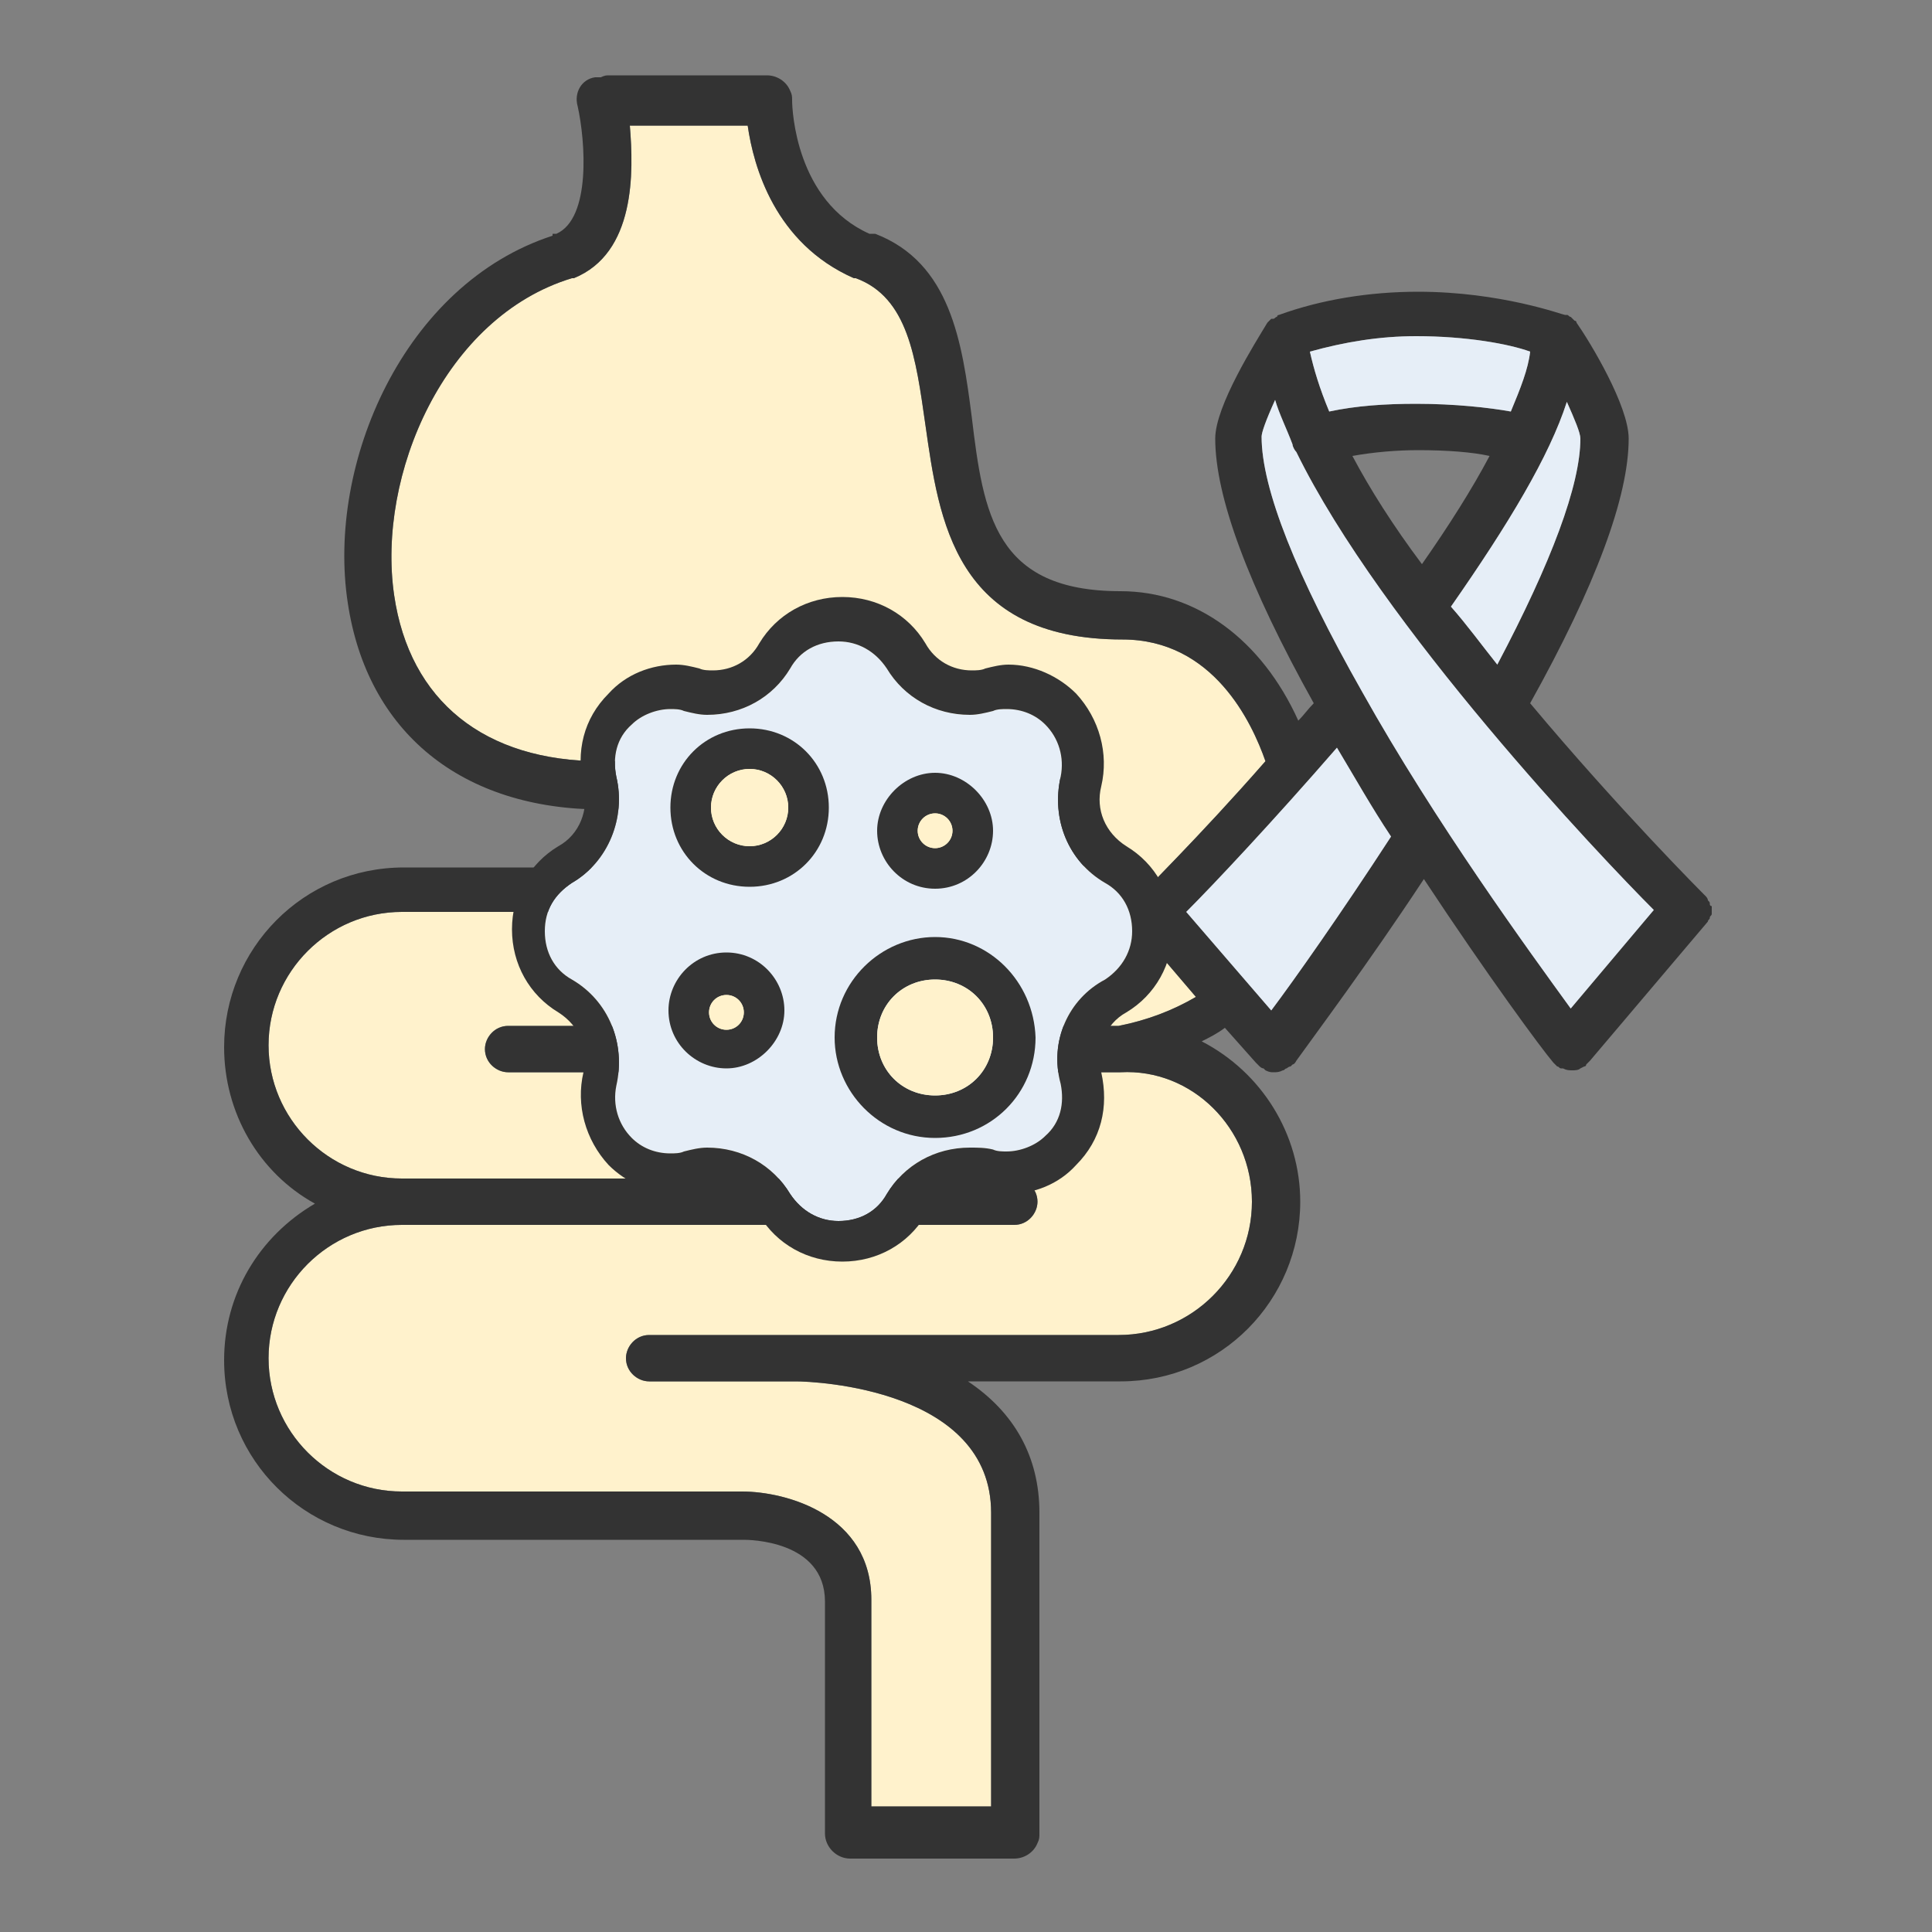
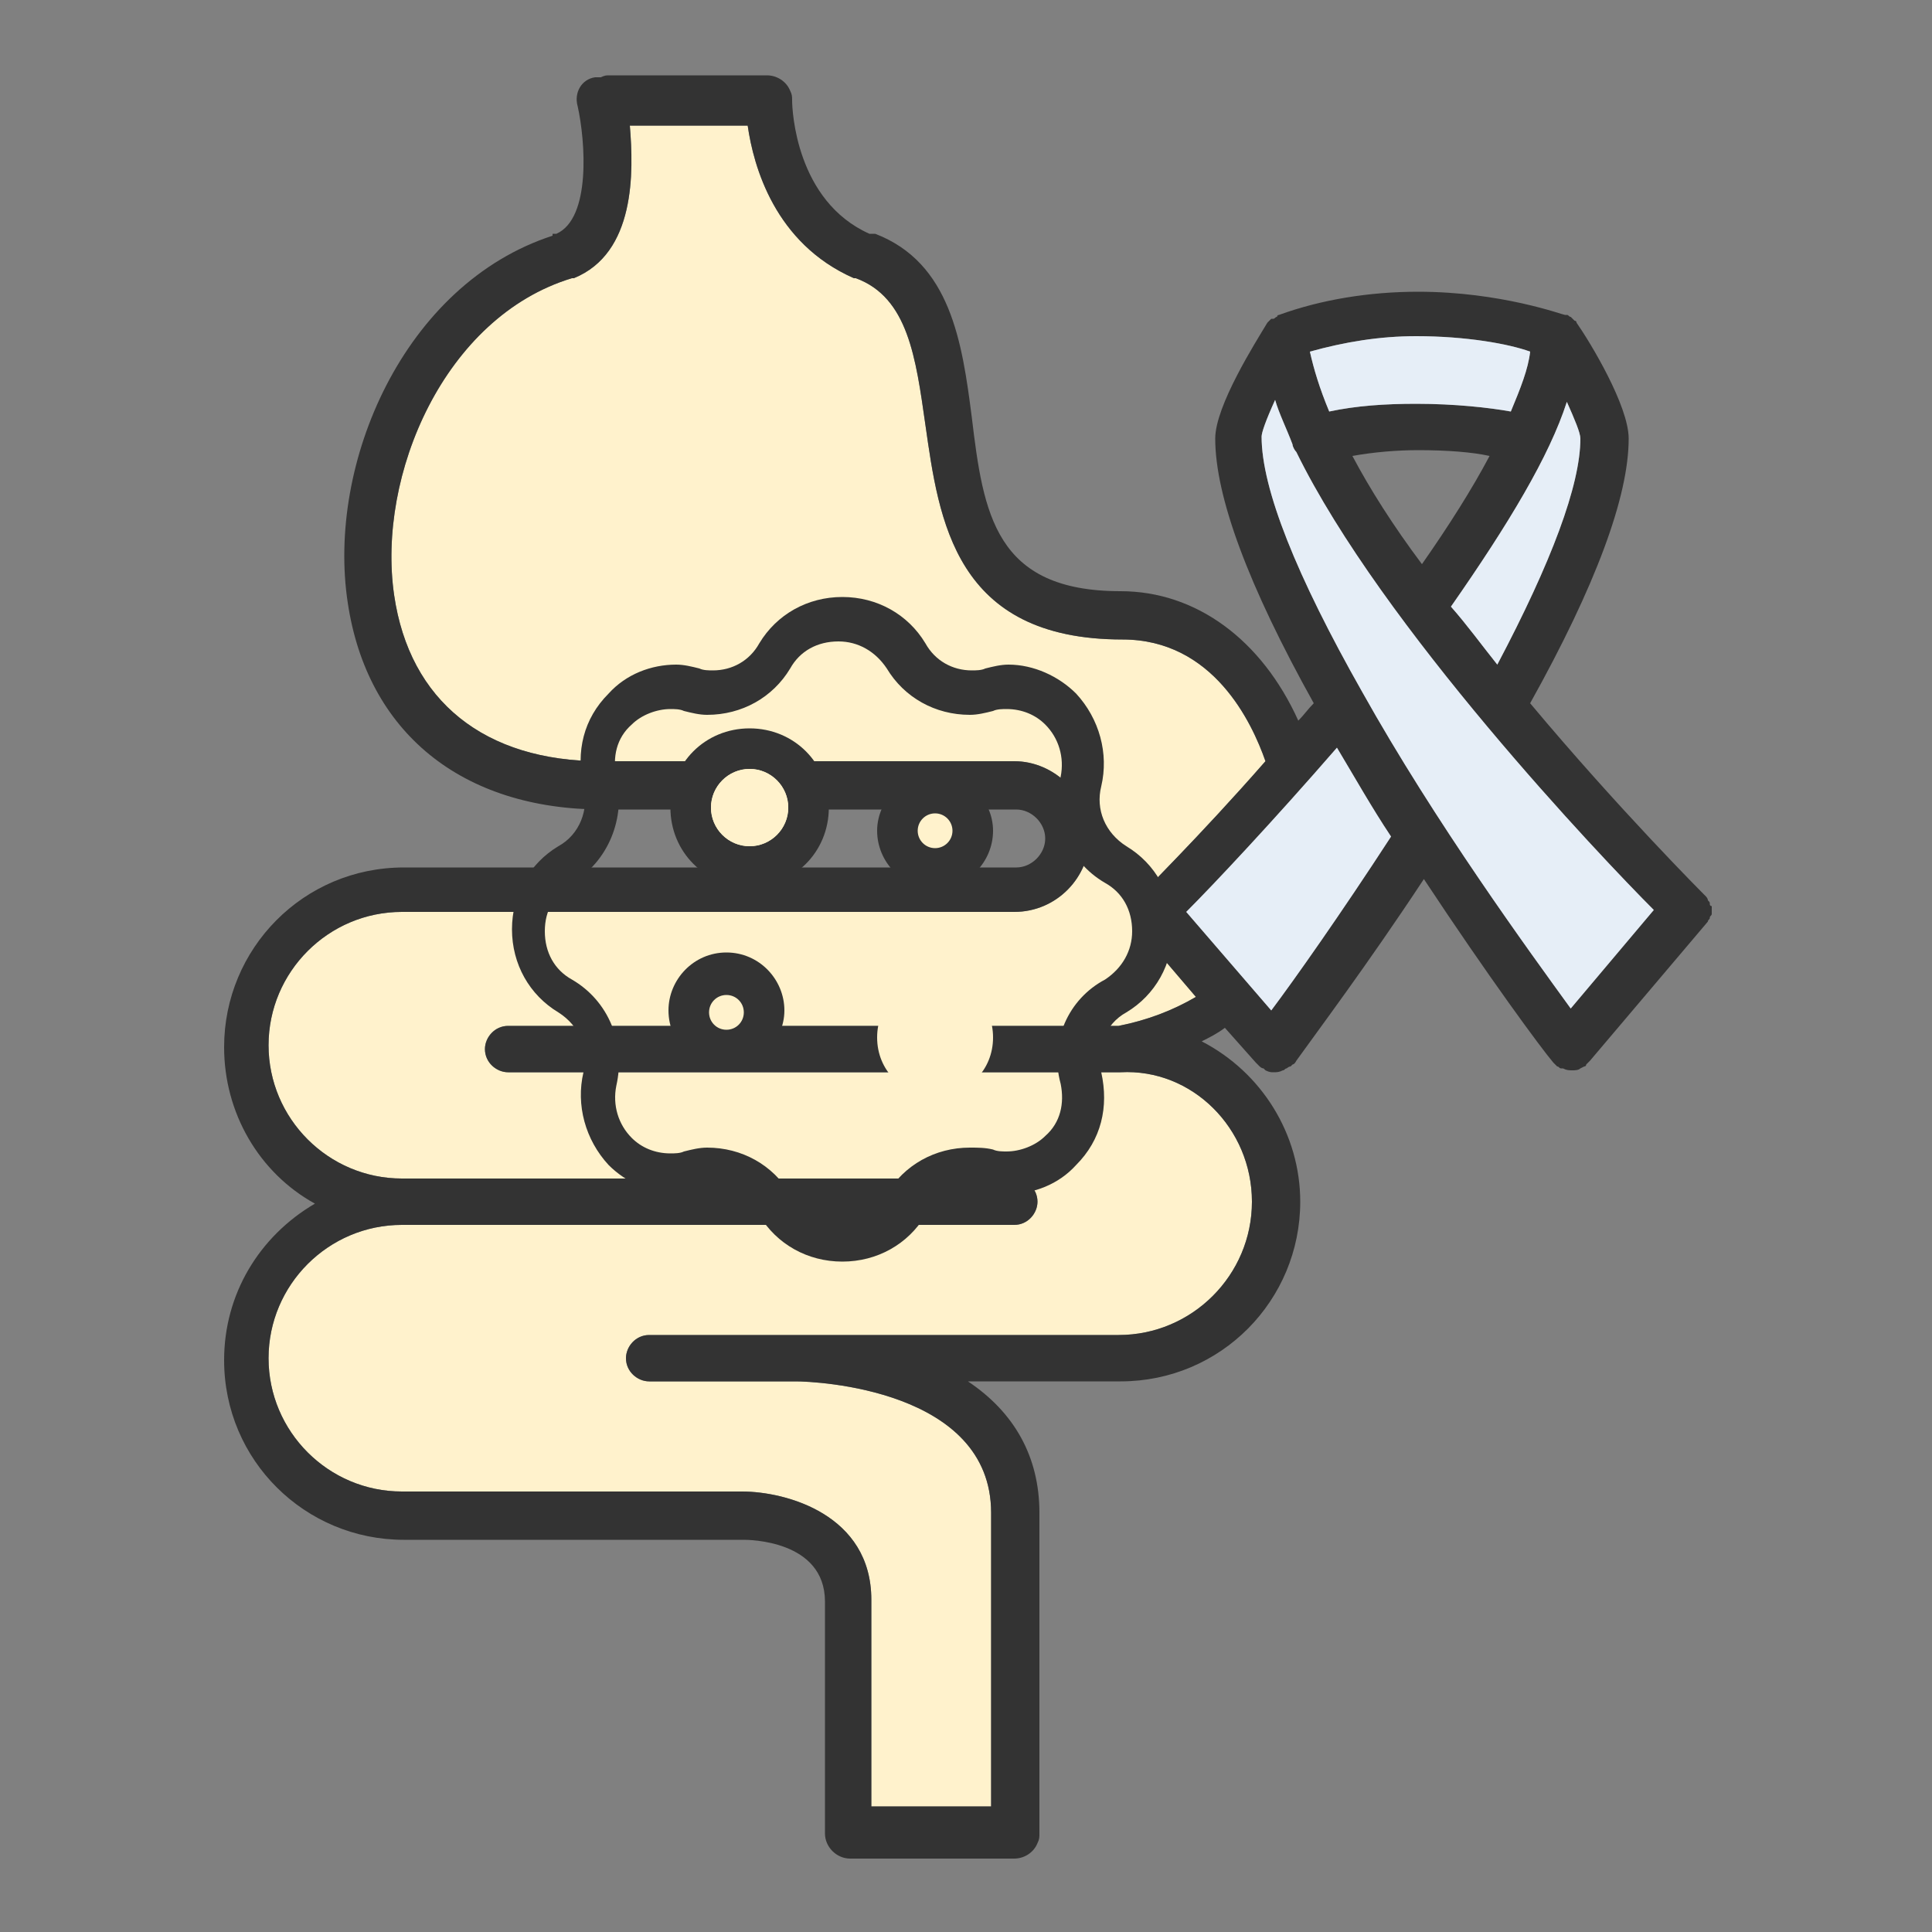
<svg xmlns="http://www.w3.org/2000/svg" version="1.1" id="Layer_1" x="0px" y="0px" viewBox="0 0 100 100" style="enable-background:new 0 0 100 100;" xml:space="preserve">
  <rect x="0" y="0" width="100" height="100" fill="#808080" stroke="none" />
  <style type="text/css">
	.st0{fill:#FFF2CC;}
	.st1{fill:#333333;}
	.st2{fill:#E6EEF7;}
</style>
  <path class="st0" d="M64.8,62.2c0,3.8-3.1,6.9-6.9,6.9l-24.3,0c-0.7,0-1.2,0.6-1.2,1.2c0,0.7,0.6,1.2,1.2,1.2h7.6  c1,0,10.1,0.4,10.1,6.8v15.2h-6.2V82.8c0-4.4-4.4-5.6-6.7-5.6H20.8c-3.8,0-6.9-3.1-6.9-6.9c0-3.8,3.1-6.9,6.9-6.9h31.7  c0.7,0,1.2-0.6,1.2-1.2c0-0.7-0.6-1.2-1.2-1.2H20.8c-3.8,0-6.9-3.1-6.9-6.9c0-3.8,3.1-6.9,6.9-6.9h31.7c2.2,0,3.9-1.8,3.9-3.9  s-1.8-3.9-3.9-3.9H31.1c-6,0-9.9-3.1-10.7-8.6c-0.9-6.2,2.6-14.4,9.2-16.4l0.1,0c3.2-1.3,3.1-5.5,2.9-7.9h6.1  c0.3,2.1,1.4,6.1,5.5,7.9l0,0l0.1,0c2.7,1,3.1,4.1,3.6,7.6c0.7,4.9,1.5,11.1,10.2,11.1c4.7,0,6.7,4.3,7.4,6.3  c-3.5,4-6.4,6.8-6.4,6.9l-0.1,0.2l0,0c0,0-0.1,0.1-0.1,0.2c0,0.1,0,0.1-0.1,0.3c0,0.1,0,0.1,0,0.2c0,0.1,0,0.1,0,0.2l0.3,0l-0.3,0.2  c0,0.1,0,0.1,0,0.2c0,0.1,0.1,0.1,0.1,0.2c0,0,0,0.1,0.1,0.2l2.9,3.4c-1.2,0.7-2.5,1.2-4,1.5l-31.6,0c-0.7,0-1.2,0.6-1.2,1.2  c0,0.7,0.6,1.2,1.2,1.2h31.7C61.7,55.3,64.8,58.4,64.8,62.2z" />
  <path class="st1" d="M88.5,46.8c0-0.1,0-0.1-0.1-0.2c0-0.1-0.1-0.2-0.1-0.2l-0.1-0.1l0,0c0,0-4.4-4.4-9-9.9  c3.4-6.1,5.1-10.7,5.1-13.7c0-1.7-2-5-2.7-6c0-0.1-0.1-0.1-0.1-0.1c0,0-0.1-0.1-0.1-0.1l-0.1-0.1c-0.1,0-0.1-0.1-0.2-0.1  c0,0-0.1,0-0.1,0c0,0,0,0,0,0l0,0l0,0c-0.1,0-3.3-1.2-7.6-1.2c-2.5,0-5,0.4-7.2,1.2c0,0-0.1,0-0.1,0.1c-0.1,0-0.1,0.1-0.2,0.1  l-0.1,0l0,0c0,0-0.1,0.1-0.1,0.1l-0.1,0.1l0,0c-0.6,1-2.7,4.3-2.7,6c0,3,1.7,7.6,5.1,13.7c-0.3,0.3-0.5,0.6-0.8,0.9  c-1.9-4.2-5.3-6.7-9.2-6.7c-6.5,0-7.1-4-7.7-9c-0.5-3.9-1.1-8-5-9.5l0,0H45C41.2,10.4,41,5.7,41,5.2c0-0.2,0-0.3-0.1-0.5  c-0.2-0.5-0.7-0.8-1.2-0.8h-8.2c-0.1,0-0.2,0-0.4,0.1c0,0,0,0,0,0c-0.1,0-0.2,0-0.3,0c-0.7,0.1-1.1,0.8-0.9,1.5  c0.4,1.8,0.7,5.8-1.1,6.6l-0.2,0v0.1c-7.7,2.5-11.7,11.8-10.6,19c1,6.7,5.9,10.7,13.2,10.7h21.4c0.8,0,1.5,0.7,1.5,1.5  s-0.7,1.5-1.5,1.5l-31.7,0c-5.2,0-9.3,4.2-9.3,9.3c0,3.4,1.8,6.5,4.7,8.1c-2.9,1.7-4.7,4.7-4.7,8.1c0,5.2,4.2,9.3,9.3,9.3h17.6  c0.2,0,4.2,0,4.2,3.2v11.9c0,0,0,0.1,0,0.1c0,0.7,0.6,1.3,1.3,1.3h8.5c0.5,0,1-0.3,1.2-0.8c0.1-0.2,0.1-0.3,0.1-0.5V78.3  c0-2.9-1.3-5.2-3.7-6.8h7.9c5.2,0,9.3-4.2,9.3-9.3c0-3.5-2-6.7-5.1-8.3c0.4-0.2,0.8-0.4,1.2-0.7L65,55c0,0,0.1,0.1,0.1,0.1l0.1,0.1  l0,0c0,0,0.1,0.1,0.2,0.1l0.1,0.1c0.2,0.1,0.3,0.1,0.4,0.1c0.2,0,0.3,0,0.5-0.1c0.1,0,0.1-0.1,0.2-0.1c0,0,0.1-0.1,0.2-0.1  c0,0,0.1-0.1,0.1-0.1c0,0,0.1,0,0.2-0.2c1-1.4,3.7-5,6.6-9.4c3.3,5,6.1,8.8,6.7,9.5c0,0,0.1,0.1,0.1,0.1l0.1,0.1l0,0  c0.1,0,0.1,0.1,0.2,0.1l0.1,0l0,0c0.2,0.1,0.3,0.1,0.5,0.1c0.1,0,0.3,0,0.4-0.1l0.2-0.1c0,0,0.1,0,0.1-0.1l0.1-0.1l0,0l0.1-0.1  l6.1-7.2c0-0.1,0.1-0.1,0.1-0.2c0-0.1,0.1-0.1,0.1-0.2c0-0.1,0-0.2,0-0.2c0-0.1,0-0.2,0-0.2C88.6,46.9,88.5,46.9,88.5,46.8z   M81.1,20.8c0.4,0.9,0.7,1.6,0.7,1.9c0,2.4-1.5,6.4-4.3,11.7c-0.8-1-1.6-2.1-2.4-3C78.1,27.1,80.2,23.6,81.1,20.8z M73.6,29.2  c-1.5-2-2.7-3.9-3.6-5.6c1.1-0.2,2.3-0.3,3.4-0.3c1.5,0,2.8,0.1,3.7,0.3C76.2,25.3,75,27.2,73.6,29.2z M73.3,17.4  c2.6,0,4.8,0.4,5.9,0.8c-0.1,0.9-0.5,1.9-1,3.1c-1.1-0.2-2.9-0.4-4.9-0.4c-1.6,0-3.1,0.1-4.5,0.4c-0.5-1.2-0.8-2.2-1-3.1  C69.6,17.7,71.4,17.4,73.3,17.4z M64.8,62.2c0,3.8-3.1,6.9-6.9,6.9l-24.3,0c-0.7,0-1.2,0.6-1.2,1.2c0,0.7,0.6,1.2,1.2,1.2h7.6  c1,0,10.1,0.4,10.1,6.8v15.2h-6.2V82.8c0-4.4-4.4-5.6-6.7-5.6H20.8c-3.8,0-6.9-3.1-6.9-6.9c0-3.8,3.1-6.9,6.9-6.9h31.7  c0.7,0,1.2-0.6,1.2-1.2c0-0.7-0.6-1.2-1.2-1.2H20.8c-3.8,0-6.9-3.1-6.9-6.9c0-3.8,3.1-6.9,6.9-6.9h31.7c2.2,0,3.9-1.8,3.9-3.9  s-1.8-3.9-3.9-3.9H31.1c-6,0-9.9-3.1-10.7-8.6c-0.9-6.2,2.6-14.4,9.2-16.4l0.1,0c3.2-1.3,3.1-5.5,2.9-7.9h6.1  c0.3,2.1,1.4,6.1,5.5,7.9l0,0l0.1,0c2.7,1,3.1,4.1,3.6,7.6c0.7,4.9,1.5,11.1,10.2,11.1c4.7,0,6.7,4.3,7.4,6.3  c-3.5,4-6.4,6.8-6.4,6.9l-0.1,0.2l0,0c0,0-0.1,0.1-0.1,0.2c0,0.1,0,0.1-0.1,0.3c0,0.1,0,0.1,0,0.2c0,0.1,0,0.1,0,0.2l0.3,0l-0.3,0.2  c0,0.1,0,0.1,0,0.2c0,0.1,0.1,0.1,0.1,0.2c0,0,0,0.1,0.1,0.2l2.9,3.4c-1.2,0.7-2.5,1.2-4,1.5l-31.6,0c-0.7,0-1.2,0.6-1.2,1.2  c0,0.7,0.6,1.2,1.2,1.2h31.7C61.7,55.3,64.8,58.4,64.8,62.2z M65.8,52.3l-4.4-5.1c1.4-1.4,4.5-4.7,7.8-8.5c0.9,1.5,1.8,3.1,2.8,4.6  C69.4,47.3,67,50.7,65.8,52.3z M81.3,52.2c-2.1-2.9-7-9.6-10.8-16.4c-3.4-6-5.2-10.5-5.2-13.2c0-0.2,0.2-0.8,0.7-1.9  c0.2,0.7,0.6,1.5,0.9,2.3c0,0.1,0.1,0.3,0.2,0.4c4.4,9,15.8,21,18.5,23.7L81.3,52.2z" />
-   <path class="st2" d="M54.9,56.1c0.2,1,0,2-0.8,2.7c-0.5,0.5-1.3,0.8-2,0.8c-0.2,0-0.5,0-0.7-0.1c-0.4-0.1-0.8-0.1-1.2-0.1  c-1.8,0-3.4,0.9-4.3,2.4c-0.5,0.9-1.4,1.4-2.5,1.4c-1,0-1.9-0.5-2.5-1.4c-0.9-1.5-2.5-2.4-4.3-2.4c-0.4,0-0.8,0.1-1.2,0.2  c-0.2,0.1-0.5,0.1-0.7,0.1c-0.8,0-1.5-0.3-2-0.8c-0.7-0.7-1-1.7-0.8-2.7c0.5-2.2-0.4-4.4-2.3-5.5c-0.9-0.5-1.4-1.4-1.4-2.5  s0.5-1.9,1.4-2.5c1.9-1.1,2.8-3.4,2.3-5.5c-0.2-1,0-2,0.8-2.7c0.5-0.5,1.3-0.8,2-0.8c0.2,0,0.5,0,0.7,0.1c0.4,0.1,0.8,0.2,1.2,0.2  c1.8,0,3.4-0.9,4.3-2.4c0.5-0.9,1.4-1.4,2.5-1.4c1,0,1.9,0.5,2.5,1.4c0.9,1.5,2.5,2.4,4.3,2.4c0.4,0,0.8-0.1,1.2-0.2  c0.2-0.1,0.5-0.1,0.7-0.1c0.8,0,1.5,0.3,2,0.8c0.7,0.7,1,1.7,0.8,2.7c-0.5,2.2,0.4,4.4,2.3,5.5c0.9,0.5,1.4,1.4,1.4,2.5  c0,1-0.5,1.9-1.4,2.5C55.3,51.7,54.3,53.9,54.9,56.1z" />
  <g>
    <path class="st1" d="M58.3,43.8c-1.1-0.7-1.6-1.9-1.3-3.1c0.4-1.7-0.1-3.5-1.3-4.8c-0.9-0.9-2.2-1.5-3.5-1.5   c-0.4,0-0.8,0.1-1.2,0.2c-0.2,0.1-0.5,0.1-0.7,0.1c-1,0-1.9-0.5-2.4-1.4c-0.9-1.5-2.5-2.4-4.3-2.4c-1.8,0-3.4,0.9-4.3,2.4   c-0.5,0.9-1.4,1.4-2.4,1.4c-0.2,0-0.5,0-0.7-0.1c-0.4-0.1-0.8-0.2-1.2-0.2c-1.3,0-2.6,0.5-3.5,1.5c-1.3,1.3-1.7,3-1.3,4.8   c0.3,1.2-0.2,2.5-1.3,3.1c-1.5,0.9-2.4,2.5-2.4,4.3s0.9,3.4,2.4,4.3c1.1,0.7,1.6,1.9,1.3,3.1c-0.4,1.7,0.1,3.5,1.3,4.8   c0.9,0.9,2.2,1.5,3.5,1.5c0.4,0,0.8-0.1,1.2-0.2c0.2-0.1,0.5-0.1,0.7-0.1c1,0,1.9,0.5,2.4,1.4c0.9,1.5,2.5,2.4,4.3,2.4   s3.4-0.9,4.3-2.4c0.5-0.9,1.4-1.4,2.4-1.4c0.2,0,0.5,0,0.7,0.1c0.4,0.1,0.8,0.2,1.2,0.2c0,0,0,0,0,0c1.3,0,2.6-0.5,3.5-1.5   c1.3-1.3,1.7-3,1.3-4.8c-0.3-1.2,0.2-2.5,1.3-3.1c1.5-0.9,2.4-2.5,2.4-4.3S59.8,44.7,58.3,43.8z M54.9,56.1c0.2,1,0,2-0.8,2.7   c-0.5,0.5-1.3,0.8-2,0.8c-0.2,0-0.5,0-0.7-0.1c-0.4-0.1-0.8-0.1-1.2-0.1c-1.8,0-3.4,0.9-4.3,2.4c-0.5,0.9-1.4,1.4-2.5,1.4   c-1,0-1.9-0.5-2.5-1.4c-0.9-1.5-2.5-2.4-4.3-2.4c-0.4,0-0.8,0.1-1.2,0.2c-0.2,0.1-0.5,0.1-0.7,0.1c-0.8,0-1.5-0.3-2-0.8   c-0.7-0.7-1-1.7-0.8-2.7c0.5-2.2-0.4-4.4-2.3-5.5c-0.9-0.5-1.4-1.4-1.4-2.5s0.5-1.9,1.4-2.5c1.9-1.1,2.8-3.4,2.3-5.5   c-0.2-1,0-2,0.8-2.7c0.5-0.5,1.3-0.8,2-0.8c0.2,0,0.5,0,0.7,0.1c0.4,0.1,0.8,0.2,1.2,0.2c1.8,0,3.4-0.9,4.3-2.4   c0.5-0.9,1.4-1.4,2.5-1.4c1,0,1.9,0.5,2.5,1.4c0.9,1.5,2.5,2.4,4.3,2.4c0.4,0,0.8-0.1,1.2-0.2c0.2-0.1,0.5-0.1,0.7-0.1   c0.8,0,1.5,0.3,2,0.8c0.7,0.7,1,1.7,0.8,2.7c-0.5,2.2,0.4,4.4,2.3,5.5c0.9,0.5,1.4,1.4,1.4,2.5c0,1-0.5,1.9-1.4,2.5   C55.3,51.7,54.3,53.9,54.9,56.1z" />
    <path class="st1" d="M38.8,37.7c-2.3,0-4.1,1.8-4.1,4.1s1.8,4.1,4.1,4.1s4.1-1.8,4.1-4.1S41.1,37.7,38.8,37.7z" />
    <path class="st1" d="M48.4,46c1.7,0,3-1.4,3-3s-1.4-3-3-3s-3,1.4-3,3S46.7,46,48.4,46z" />
    <path class="st1" d="M37.6,49.3c-1.7,0-3,1.4-3,3c0,1.7,1.4,3,3,3s3-1.4,3-3C40.6,50.7,39.3,49.3,37.6,49.3z" />
-     <path class="st1" d="M48.4,48.5c-2.8,0-5.2,2.3-5.2,5.2c0,2.8,2.3,5.2,5.2,5.2s5.2-2.3,5.2-5.2C53.5,50.8,51.2,48.5,48.4,48.5z    M48.4,56.7c-1.7,0-3-1.3-3-3s1.3-3,3-3c1.7,0,3,1.3,3,3S50.1,56.7,48.4,56.7z" />
  </g>
  <path class="st0" d="M38.8,43.8c-1.1,0-2-0.9-2-2c0-1.1,0.9-2,2-2c1.1,0,2,0.9,2,2C40.8,42.9,39.9,43.8,38.8,43.8z" />
  <circle class="st0" cx="48.4" cy="43" r="0.9" />
-   <path class="st0" d="M37.6,51.5c0.5,0,0.9,0.4,0.9,0.9c0,0.5-0.4,0.9-0.9,0.9s-0.9-0.4-0.9-0.9C36.7,51.9,37.1,51.5,37.6,51.5z" />
  <path class="st0" d="M38.8,43.8c-1.1,0-2-0.9-2-2c0-1.1,0.9-2,2-2c1.1,0,2,0.9,2,2C40.8,42.9,39.9,43.8,38.8,43.8z" />
-   <circle class="st0" cx="48.4" cy="43" r="0.9" />
  <path class="st0" d="M37.6,51.5c0.5,0,0.9,0.4,0.9,0.9c0,0.5-0.4,0.9-0.9,0.9s-0.9-0.4-0.9-0.9C36.7,51.9,37.1,51.5,37.6,51.5z" />
  <path class="st0" d="M48.4,56.7c-1.7,0-3-1.3-3-3s1.3-3,3-3c1.7,0,3,1.3,3,3S50.1,56.7,48.4,56.7z" />
  <path class="st2" d="M81.1,20.8c0.4,0.9,0.7,1.6,0.7,1.9c0,2.4-1.5,6.4-4.3,11.7c-0.8-1-1.6-2.1-2.4-3  C78.1,27.1,80.2,23.6,81.1,20.8z" />
  <path class="st2" d="M73.3,17.4c2.6,0,4.8,0.4,5.9,0.8c-0.1,0.9-0.5,1.9-1,3.1c-1.1-0.2-2.9-0.4-4.9-0.4c-1.6,0-3.1,0.1-4.5,0.4  c-0.5-1.2-0.8-2.2-1-3.1C69.6,17.7,71.4,17.4,73.3,17.4z" />
  <path class="st2" d="M65.8,52.3l-4.4-5.1c1.4-1.4,4.5-4.7,7.8-8.5c0.9,1.5,1.8,3.1,2.8,4.6C69.4,47.3,67,50.7,65.8,52.3z" />
  <path class="st2" d="M81.3,52.2c-2.1-2.9-7-9.6-10.8-16.4c-3.4-6-5.2-10.5-5.2-13.2c0-0.2,0.2-0.8,0.7-1.9c0.2,0.7,0.6,1.5,0.9,2.3  c0,0.1,0.1,0.3,0.2,0.4c4.4,9,15.8,21,18.5,23.7L81.3,52.2z" />
</svg>